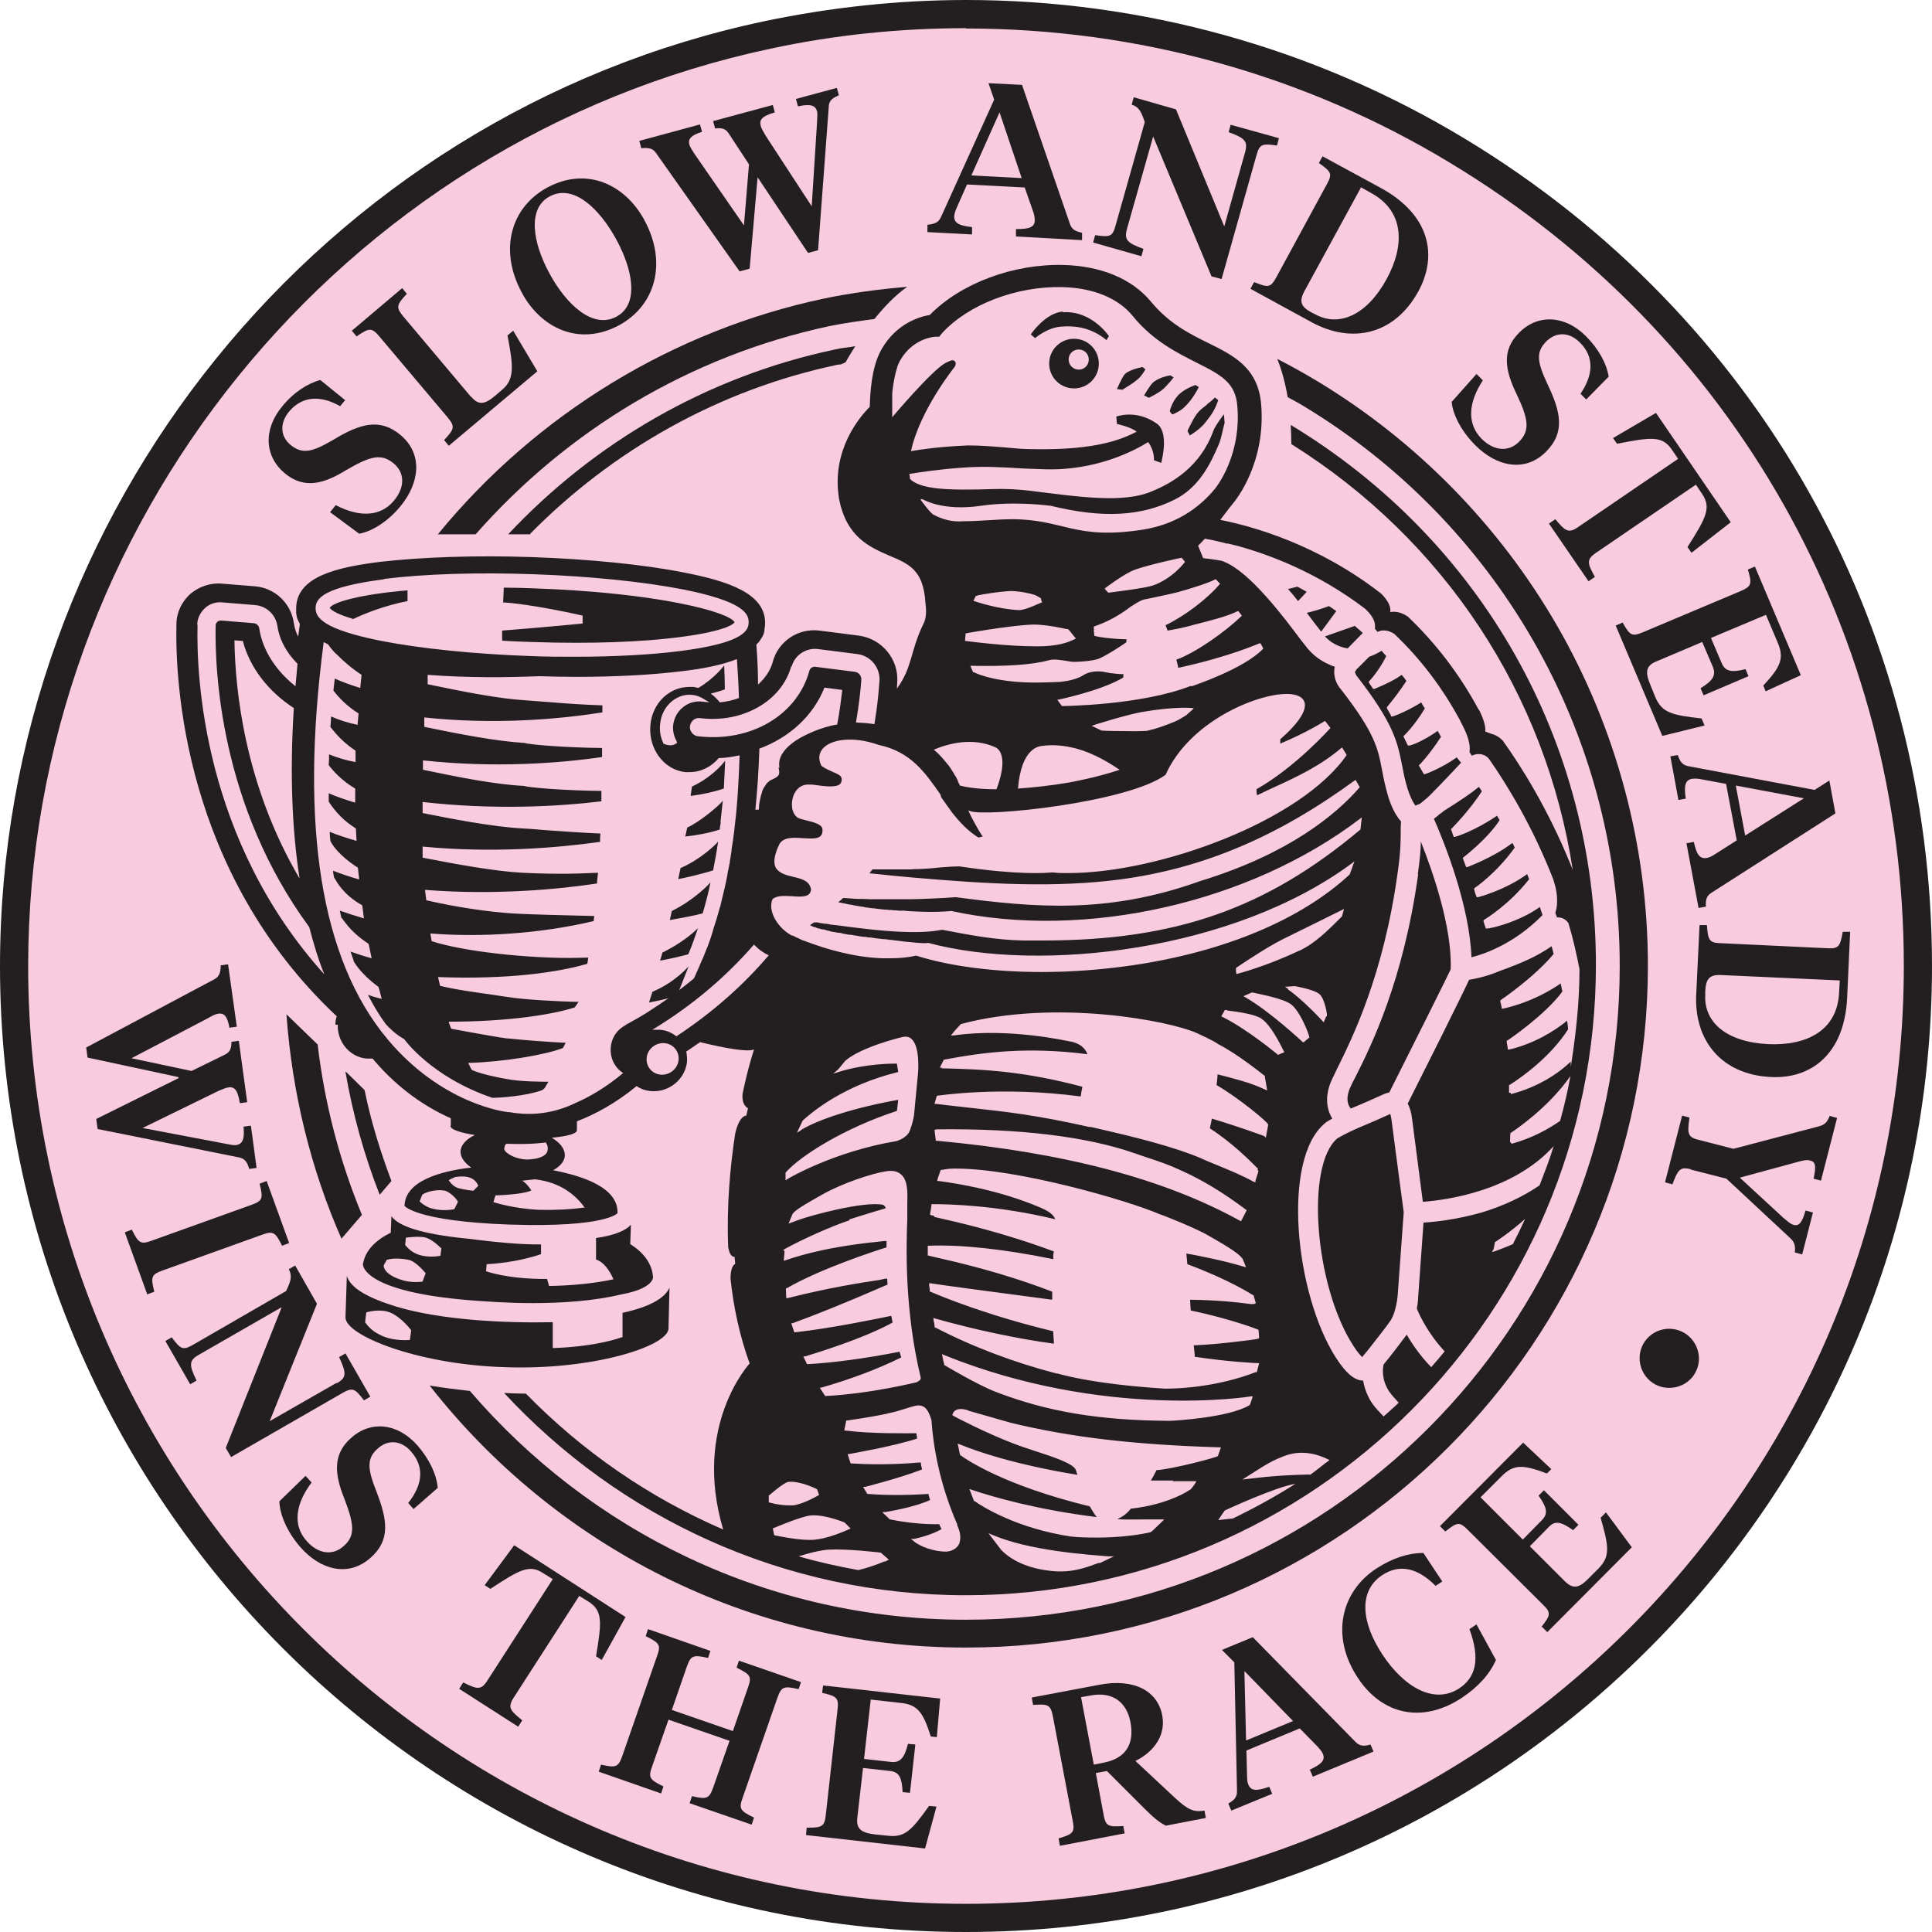
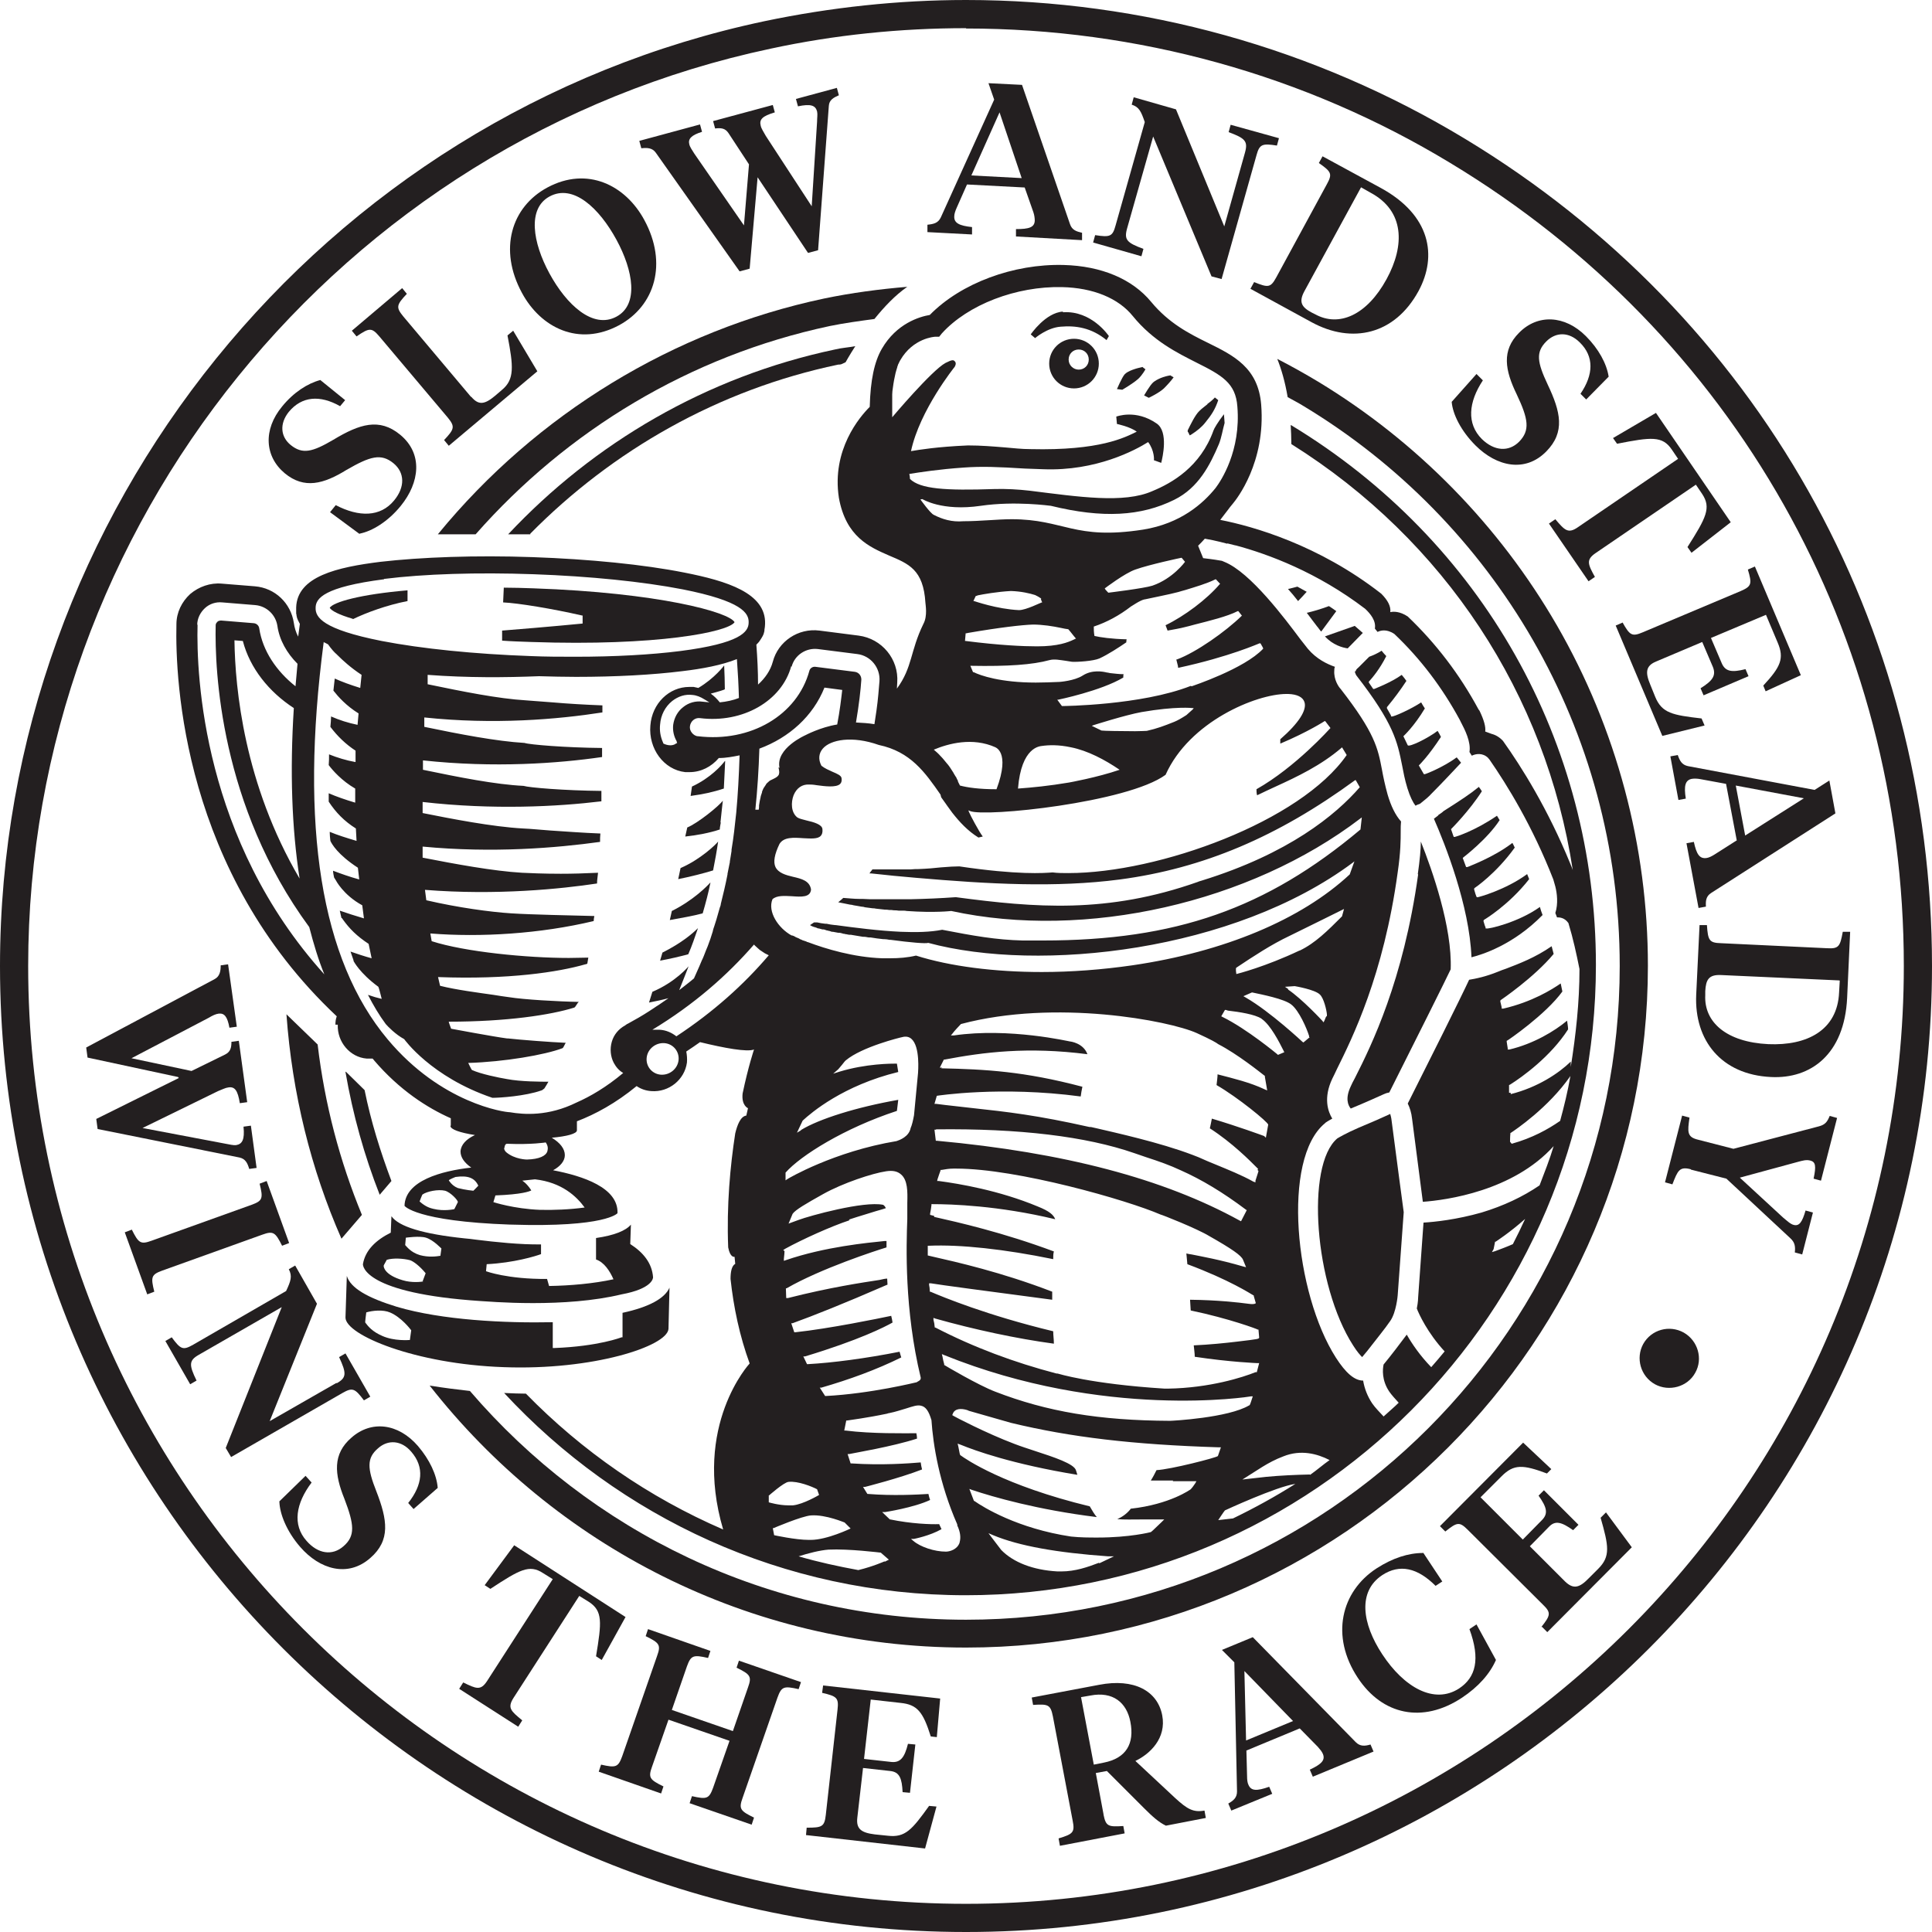
<svg xmlns="http://www.w3.org/2000/svg" id="Layer_1" viewBox="0 0 57.6 57.6">
  <defs>
    <style>.cls-1{fill:#231f20;}.cls-2{fill:#f9cbdf;}</style>
  </defs>
-   <circle class="cls-2" cx="28.71" cy="28.9" r="28.52" />
  <path class="cls-1" d="M40.39,20.02s.03.1.05.12c1.12,1.44,1.22,1.98,1.36,2.67h0c.04.21.08.43.16.69.08.26.17.43.24.52.03-.01.04-.02.04-.02l.1-.04c.15-.12.26-.21.33-.29.34-.34.72-.75.89-.93-.05-.06-.09-.11-.13-.16-.41.3-.93.5-.95.5h-.03s-.15-.26-.15-.26l.02-.02s.26-.25.64-.83c-.03-.06-.06-.12-.1-.18-.29.22-.84.49-.89.43h0s-.13-.27-.13-.27l.02-.02s.31-.29.62-.81h0c-.04-.06-.08-.12-.11-.18-.28.19-.83.44-.88.42h-.02s0-.03,0-.03c-.02-.04-.12-.21-.12-.21v-.02s0-.02,0-.02c0,0,0,0,.01-.01.2-.24.4-.51.57-.77-.04-.06-.09-.12-.14-.18-.32.23-.8.41-.82.42h-.03s-.13-.19-.13-.19v-.03l.02-.02c.09-.1.31-.36.5-.74-.05-.05-.1-.11-.14-.16-.12.08-.26.14-.37.18l-.32.32c-.06.05-.08.08-.08.11Z" />
  <path class="cls-1" d="M38.95,17.64c-.08-.05-.17-.09-.27-.15h0c-.1.03-.2.05-.28.07.1.11.2.23.3.36.09-.09.17-.18.26-.28Z" />
  <path class="cls-1" d="M42.88,24.31s-.08.06-.13.1c.33.75,1.06,2.59,1.12,4.13.28-.07,1.23-.35,2.12-1.26-.03-.08-.06-.16-.08-.24-.64.46-1.55.67-1.6.64h-.02s0-.03,0-.03c-.01-.02-.03-.07-.06-.18v-.03s.02-.02.02-.02c0,0,.73-.43,1.34-1.21-.02-.05-.04-.1-.06-.15-.64.47-1.45.69-1.48.69h-.02s-.02-.01-.08-.23v-.03s.02-.02.02-.02c0,0,.63-.42,1.19-1.2-.02-.05-.05-.1-.07-.14-.57.44-1.33.71-1.34.72h-.04s-.1-.27-.1-.27l.02-.02s.72-.55,1.08-1.11c-.03-.04-.05-.09-.08-.13-.67.46-1.24.63-1.25.63h-.04s-.08-.23-.08-.23l.02-.02s.53-.53.9-1.11c-.03-.05-.06-.09-.09-.13-.27.22-.53.39-1.05.72-.04.04-.1.08-.16.12Z" />
  <path class="cls-1" d="M42.28,26.07c-.44,3.17-1.4,5.11-1.87,6.04l-.02.04c-.05.09-.09.17-.12.24-.17.36-.08.56,0,.66.39-.16.86-.37.99-.43.04-.02.1-.04.16-.05.79-1.57,1.69-3.37,1.83-3.67.05-1.25-.55-2.96-.89-3.81,0,.23-.03.55-.09.97Z" />
  <path class="cls-1" d="M41.45,33.21c-.19.09-.6.27-.94.41-.37.16-.59.29-.64.32-.95.8-.68,4.38.47,6.17.12.19.21.29.27.35l.15-.18c.2-.26.55-.69.69-.9.18-.26.22-.76.22-.76l.18-2.48s-.27-2.01-.36-2.72c-.01-.1-.03-.16-.04-.2Z" />
  <path class="cls-1" d="M10.07,30.55c-.02.52.37.97.86,1.01.06,0,.12,0,.18,0,.01.02.03.03.04.05.76.89,1.59,1.42,2.29,1.73v.22s-.01,0-.01.01c0,.1.28.2.73.27-.26.12-.42.29-.43.49,0,.18.12.34.32.48-.89.1-1.97.39-1.99,1.14,0,0,.32.46,3.15.56h.03c2.83.09,3.17-.34,3.17-.34.03-.76-1.03-1.11-1.92-1.28.22-.12.35-.28.35-.45,0-.19-.14-.37-.39-.52.45-.04.75-.12.75-.22,0,0,0,0,0-.01v-.26c.55-.21,1.16-.54,1.78-1.05.13.09.28.14.44.15.52.04.99-.34,1.06-.85.01-.11,0-.23-.02-.33.14-.09.28-.19.41-.28.74.18,1.4.3,1.61.22,0,0-.17.5-.34,1.31-.04.36.16.44.16.44l-.05.22c-.17.02-.27.28-.33.53-.15.97-.26,2.15-.21,3.4.06.32.19.28.19.28l.02.21c-.11.06-.14.25-.14.45.09.84.27,1.7.57,2.52,0,0-1.71,1.84-.79,4.95-2.22-.96-4.21-2.34-5.88-4.05-.19,0-.41-.01-.65-.02,3.43,3.7,8.32,6.03,13.76,6.03,10.36,0,18.79-8.43,18.79-18.79,0-6.64-3.4-12.65-9.08-16.09,0,0-.01,0-.02-.01.01.18.02.37.02.57,4.58,2.87,7.59,7.47,8.39,12.7-.02-.06-.05-.13-.07-.18-.67-1.64-1.46-2.9-2.01-3.67-.1-.11-.22-.18-.34-.21-.06-.02-.13-.05-.19-.07h0c.02-.14-.04-.35-.17-.62l-.03-.04c-.56-1.04-1.27-1.97-2.11-2.77-.24-.16-.43-.15-.52-.13.02-.17-.07-.35-.27-.55-1.87-1.46-3.83-2.01-4.8-2.2,0,0,0,0,0,0,.08-.1.15-.2.23-.3l.06-.08c.05-.06.08-.1.09-.11.1-.12.98-1.22.84-2.95-.09-1.1-.82-1.46-1.59-1.84-.55-.27-1.16-.58-1.69-1.22-.56-.68-1.48-1.07-2.61-1.1-1.49-.04-3.06.54-3.99,1.49-.3.05-.99.25-1.43,1.01-.22.38-.34.93-.36,1.73-.3.3-1.14,1.28-.92,2.71.21,1.17.92,1.47,1.49,1.72.59.25,1.03.42,1.09,1.41,0,.05.07.39-.06.63-.4.82-.32,1.29-.79,1.93,0-.06.01-.13.01-.18.05-.7-.46-1.31-1.15-1.4l-1.17-.15c-.63-.08-1.23.32-1.39.93-.07.26-.23.49-.44.68,0-.39-.02-.79-.05-1.19.04-.04.08-.08.11-.13,0,0,0,0,0,0,.03-.04.05-.08.08-.13,0,0,0-.01.01-.02.02-.04.03-.09.04-.13,0-.01,0-.02,0-.03.01-.06.02-.12.02-.18.03-.92-1.14-1.28-2.41-1.53-1.21-.24-2.82-.4-4.52-.46-1.7-.06-3.32,0-4.54.14-1.28.16-2.48.43-2.51,1.36,0,.05,0,.1,0,.15,0,.03,0,.05.01.07,0,.02,0,.04.01.06,0,.03.02.06.03.09,0,0,0,.02.01.02.02.04.03.07.05.1,0,0,0,0,0,0-.02.13-.03.25-.05.38-.07-.13-.11-.27-.13-.41-.09-.59-.56-1.04-1.16-1.09l-.99-.08c-.34-.03-.68.09-.94.31-.25.23-.41.55-.41.9-.04,1.69.2,7.39,4.78,11.69-.03.08-.04.16-.04.25ZM13.54,36.05s-.3.07-.62-.01c-.08-.02-.22-.05-.41-.22,0,0,.08-.22.09-.21.13-.09.46-.16.67-.11.17.05.39.29.38.34,0,0-.1.2-.1.2ZM14.11,35.5s-.23-.02-.46-.08c-.18-.07-.27-.23-.27-.23.02-.03.2-.1.2-.1.36-.05.57.02.68.26,0,0-.15.16-.16.16ZM17.43,36c-.43.06-.92.08-1.33.07,0,0,0,0,0,0-.78-.03-1.39-.23-1.39-.23l.06-.2c.79-.03,1.02-.12,1.07-.15-.14-.22-.27-.29-.27-.29l.38-.04c.8.09,1.24.51,1.48.84ZM15.04,34.22c.01-.13.08-.12.08-.12.73.03,1.15-.04,1.15-.04.07.1.07.18.05.26-.04.14-.24.24-.61.25,0,0-.36,0-.62-.22-.04-.04-.06-.08-.06-.12ZM19.7,32.04c-.26-.02-.45-.25-.42-.51.03-.26.27-.45.53-.43s.45.25.42.51c-.03.26-.27.45-.53.43ZM20.17,30.9c-.14-.11-.31-.19-.51-.2-.07,0-.14,0-.21,0,1.24-.75,2.23-1.62,3.03-2.54.02.03.05.05.07.07,0,0,0,0,.01.01.03.03.06.05.09.08.04.03.08.05.12.08,0,0,.02.01.03.02.04.02.08.04.12.06-.74.87-1.65,1.69-2.76,2.42ZM23.21,22.88c.06.24,0,.27-.21.37-.03.01-.06.03-.08.05,0,0,0,0-.01.01-.02.02-.05.04-.07.07,0,0,0,.01-.01.02-.02.03-.04.06-.06.09,0,0,0,0,0,0-.02.03-.03.07-.05.11,0,0,0,.01,0,.02-.01.04-.03.08-.04.12,0,0,0,0,0,.01-.02.09-.04.17-.05.26,0,0,0,0,0,0,0,.04,0,.09-.01.13h0s-.1,0-.1,0c.06-.58.1-1.19.12-1.82.89-.33,1.6-.97,1.94-1.82l.53.07c-.03.26-.07.61-.15,1.03-.5.08-.95.32-.95.32,0,0-.89.39-.77.97ZM22.91,44.6s.46-.41.6-.42c.28-.03.7.14.85.22,0,0,.06.17.06.17,0,0-.47.28-.78.31-.05,0-.09,0-.14,0-.28,0-.58-.09-.58-.09v-.19ZM23.88,33.7l-.12.07.17-.36c.26-.24,1.21-1.05,2.85-1.45l-.04-.25c-.17,0-.92,0-1.71.24l-.19.06.15-.13s.07-.08.11-.13c.05-.06.09-.12.12-.14.48-.4,1.62-.68,1.68-.69.11-.03.2-.01.27.05.27.23.2.99.2,1.02l-.12,1.26c-.03.16-.06.29-.1.38-.05.26-.33.36-.42.39-1.87.31-3.24,1.12-3.25,1.13l-.06.04v-.22s0-.01,0-.01c.45-.51,1.76-1.33,3.32-1.84.01-.1.03-.22.04-.33-1.25.22-2.36.57-2.9.9ZM25.31,36.36c.33-.11.62-.19.8-.25.15-.04.24-.07.3-.09-.02-.05-.05-.08-.08-.1-.58-.12-2.2.33-2.52.45l-.3.11.12-.29c.08-.12.41-.31.91-.59.59-.33,1.47-.62,1.88-.68.2-.03.34,0,.45.1.19.17.19.5.18.84,0,.05,0,.1,0,.15,0,.08,0,.19,0,.33-.03.81-.09,2.7.4,4.73v.03s-.01.03-.01.03c0,0-.03.04-.08.06h0s-.03.02-.03.02c-.01,0-1.36.34-2.71.41h-.02s-.16-.25-.16-.25h.05c.83-.24,1.63-.53,2.38-.9-.02-.05-.03-.11-.05-.17-1.01.2-2,.33-2.73.37h-.03s-.11-.23-.11-.23h.05c1.62-.49,2.38-.88,2.61-1.01-.01-.06-.02-.13-.04-.2-.38.08-1.84.38-2.86.49h-.03s-.09-.27-.09-.27h.04c.61-.22,1.54-.59,2.78-1.13l.05-.02c0-.06-.01-.12-.01-.18-.06,0-.14.02-.23.04-.52.08-1.47.22-2.73.54h-.05s-.01-.29-.01-.29h.02c1.02-.59,2.68-1.13,2.98-1.22h0c0-.07,0-.13,0-.19h-.06c-.49.05-1.78.17-2.94.57l-.06.02v-.06c.01-.09.02-.19.02-.23l-.04-.03.06-.04c.51-.28,1.37-.67,1.92-.85ZM23.06,45.56s.84-.36,1.12-.38c.45-.03,1.01.22,1,.21,0,0,.18.18.18.18,0,0-.7.34-1.19.34-.02,0-.04,0-.06,0-.39,0-1.03-.14-1.03-.14l-.04-.21ZM26.37,46.55s-.33.15-.78.26c-.6-.11-1.2-.24-1.78-.41.28-.09.63-.18.89-.2.6-.03,1.55.09,1.56.09l.24.21-.12.06ZM28.61,45.99c-.07.21-.3.27-.41.27-.34,0-.76-.14-.97-.32l-.07-.06h.09s.47-.09.82-.29c-.02-.05-.05-.1-.07-.15-.25.01-.83-.01-1.46-.14h-.01s-.23-.22-.23-.22h.09s.85-.13,1.34-.36c-.02-.06-.04-.12-.05-.18-.32.02-1.07.06-1.8,0h-.02s-.13-.21-.13-.21h.06s1.03-.26,1.7-.52c-.02-.07-.03-.14-.04-.21-.35.03-1.17.09-2.06.03h-.03s-.09-.28-.09-.28h.05c.13-.03,1.28-.22,2.02-.46,0-.05-.01-.11-.02-.16-.34,0-1.32.02-2.11-.08h-.04s.06-.3.06-.3h.03c.06-.01.6-.08,1.17-.2.02,0,.05-.02.08-.02.2-.04.37-.1.51-.14.19-.06.33-.11.44-.08.14.03.23.16.31.43.05.74.23,1.88.77,3.11v.03c.09.19.11.36.07.5ZM27.85,36.25l-.12-.03v-.04c.02-.09.03-.17.04-.25v-.03s.04,0,.04,0c.53,0,1.95.04,3.65.45-.05-.13-.17-.24-.52-.38-1.15-.48-2.35-.68-2.95-.76h-.05s.01-.05.01-.05c.04-.12.07-.21.09-.26v-.02s.03,0,.03,0c.11-.02.23-.04.35-.04.03,0,.06,0,.09,0,1.82,0,5.1.94,6.09,1.37.03,0,1.09.42,1.45.64.67.38.96.58,1.01.71l.09.22-.08-.02c-.72-.21-1.25-.3-1.54-.36-.07-.01-.13-.02-.16-.03.01.11.02.21.03.32,1.26.47,1.9.89,1.97.93h.01s0,.02,0,.02l.06.21h0s-.02.05-.22.02c-.3-.04-.91-.11-1.74-.12l.02.32c1.15.24,2,.56,2,.57h.02s.02.23.02.23c0,.05,0,.05-.67.13-.33.04-.82.09-1.28.11.01.12.03.23.03.34,1.06.16,1.87.19,1.87.19h.05s-.07.27-.07.27h-.04c-.37.15-1.36.47-2.61.49h-.08s0,0,0,0c0,0-.01,0-.02,0-2.22-.14-3.18-.45-3.19-.45h-.03c-1.26-.33-2.47-.78-3.61-1.37h-.02s-.01-.07-.01-.07c0-.05-.02-.11-.03-.16v-.06s.05.02.05.02c1.17.33,2.43.6,3.54.75,0-.13-.02-.25-.02-.37-1.99-.48-3.31-1.03-3.66-1.18h-.02s0-.03,0-.03c0-.06-.01-.12-.02-.17v-.05s.05,0,.05,0c.3.05,1.65.23,3.62.49,0-.08,0-.16,0-.24-1.5-.58-2.88-.89-3.54-1.04l-.17-.04v-.03c0-.07,0-.15,0-.22v-.04s.04,0,.04,0c.93-.04,2.24.1,3.7.4,0-.08,0-.16.02-.23-1.53-.57-2.86-.87-3.57-1.03ZM28.09,31.83h-.07s.12-.24.12-.24h.02c1.16-.22,2.48-.39,4.26-.16-.12-.33-.5-.38-.52-.38-.02,0-1.81-.42-3.46-.18h-.09s.05-.06.05-.06c.04-.06.22-.25.24-.27h0s.01-.01.01-.01c2.82-.75,6.21-.1,7.03.27.44.2.59.29.64.33.58.3,1.25.84,1.38.94h.01s0,.03,0,.03l.07.41-.07-.03c-.44-.21-.95-.33-1.41-.45,0,.1-.02.21-.03.32.64.37,1.53,1.1,1.54,1.18h0s-.07.39-.07.39l-.05-.05c-.08-.03-.76-.28-1.56-.52-.02.11-.04.2-.06.29.67.43,1.21.98,1.39,1.16.03.03.05.05.05.05l-.02.03h0s.03.03.03.03c0,.02-.05.16-.09.29v.05s-.06-.02-.06-.02c-.36-.2-.74-.35-1.1-.5-.18-.07-.36-.15-.54-.23l-.18-.07c-.97-.37-2.34-.67-2.85-.79-.1-.02-.16-.04-.19-.04h-.03c-1.56-.35-2.43-.45-3.54-.57-.32-.04-.66-.07-1.03-.12h-.05s.07-.24.07-.24h0s1.9-.3,4.29.02c.01-.09.03-.19.05-.29-1.74-.46-2.89-.52-4.21-.55ZM38.41,29.49l-.1-.07.29-.02h0s.6.1.75.25c.12.11.2.47.21.59v.06s-.02,0-.02,0c-.02.04-.05.12-.05.12l-.03.06-.04-.05s-.59-.64-1.02-.93ZM39.05,30.92l-.19.16-.03-.02s-.96-.9-1.69-1.32l-.07-.04.25-.11h.02c.28.06.95.19,1.16.36.23.18.46.71.53.94v.03ZM38.74,28.34c-1.01.48-1.84.69-1.88.7,0,0-.03-.18,0-.19.51-.34,1.04-.69,1.59-.95.35-.17,1.62-.8,1.62-.8l-.06.22c-.43.43-.8.8-1.26,1.02ZM37.62,30.38h0c.26.18.52.69.64.93l.03.06-.19.08-.02-.02s-.9-.75-1.63-1.11l-.04-.02.11-.19h.03s.03.01.06.02c.34.04.8.11,1,.24ZM27.9,33.67c2.49-.03,4.48.21,5.92.71.12.04.23.08.35.12.4.13.71.24,1.03.39.63.28,1.26.66,1.94,1.17l.03.02-.17.33-.04-.02c-2.27-1.25-5.23-2.03-9.03-2.38h-.03s-.04-.33-.04-.33h.05ZM37.35,41.63l-.02.06c-.06.19-.07.21-.09.21-.62.37-2.29.46-2.36.46-2.1-.01-3.66-.27-5.21-.87-.5-.19-1.5-.78-1.51-.79h-.01s0-.03,0-.03c-.03-.1-.03-.12-.05-.22l-.02-.08.07.03c4.78,1.93,9.11,1.24,9.15,1.23h.07ZM32.77,46.59c-.34.13-.71.26-1.13.26-.02,0-.05,0-.07,0h-.04s0,0,0,0c-.73-.04-1.32-.27-1.68-.64h0s-.07-.09-.29-.38l-.09-.12.14.06c.77.32,1.89.52,3.43.63h.17s-.44.21-.44.21ZM34.96,44.16c.1,0,.24,0,.36,0,.12,0,.22,0,.27,0h.08s-.04.07-.04.07c-.06.09-.1.14-.13.17h0s-.61.45-1.79.58l-.02.03c-.11.13-.24.22-.38.28.19.02.47.01.75.01.21,0,.41,0,.55,0h.1s-.07.07-.07.07c-.27.26-.32.31-.34.31h0s-.61.16-1.58.16c-.24,0-.51,0-.79-.03-1.59-.24-2.61-.87-2.88-1.06h-.01s-.01-.02-.01-.02l-.13-.34.08.03c.63.21,1.94.59,3.72.81-.07-.08-.13-.18-.21-.32-2.56-.62-3.7-1.41-3.85-1.52-.02,0-.03-.05-.07-.27l-.02-.08.11.04c.39.16,1.51.57,3.46.89-.02-.06-.03-.11-.04-.13-.05-.2-.67-.4-1.22-.58-.21-.07-.43-.14-.61-.21-.85-.32-1.8-.82-1.81-.83l-.05-.03.02-.05c.02-.05.06-.09.11-.11.14-.06.36.02.36.03l1.26.36c1.78.43,3.64.65,6.2.73h.06s-.09.26-.09.26c-.05.05-1.41.4-1.83.42-.05.1-.1.2-.17.31.2,0,.45,0,.67,0ZM36.76,45.27c-.26.03-.44.05-.44.05,0,0,.17-.26.2-.29,0,0,1.53-.71,2.1-.79-.6.38-1.22.72-1.86,1.03ZM39.05,43.96c-.44.01-.88.03-1.3.07l-.71.08.6-.38c.18-.11.38-.22.62-.31.52-.21,1.01-.08,1.38.11-.2.14-.38.3-.58.44ZM45.11,37.09c-.18.08-.37.15-.53.21l-.1.03.05-.09s.04-.2.04-.2v-.02s.02,0,.02,0c0,0,.42-.27.88-.68-.12.26-.24.51-.37.76ZM46.51,33.42c-.36.25-.83.51-1.44.68l-.05-.06s0-.16.01-.24v-.02s.02-.01.02-.01c.12-.08,1.11-.74,1.77-1.69-.08.46-.19.91-.31,1.35ZM36.59,16.2s.24.06.24.06h.01c.97.26,2.43.8,3.86,1.89.16.15.33.36.29.59l.08.1c.08-.04.26-.1.5.06.78.74,1.43,1.6,1.95,2.56l.03.06s0,.01.01.02h0c.11.21.3.58.25.88l.07.11c.12-.06.32-.09.48.06h0s.05.06.05.06c.52.75,1.28,1.98,1.9,3.57l.06.21c.05.2.09.51,0,.79l.05.13c.07,0,.22,0,.34.17h0c.14.46.24.92.33,1.37,0,1-.11,1.97-.26,2.92,0-.05,0-.1,0-.16-.36.35-.99.77-1.79.97h0s0,0,0,0v-.04h-.01s-.04,0-.04,0c0-.02,0-.21,0-.21v-.02s.02-.01.02-.01c0,0,.01,0,.02-.01.35-.22,1.2-.83,1.72-1.64,0-.09-.02-.17-.03-.26-.37.31-1,.69-1.72.86h-.05s0-.04,0-.04c0-.01-.03-.19-.03-.19v-.03s.02-.01.02-.01c.01,0,1.14-.77,1.64-1.46-.02-.08-.03-.16-.05-.24-.26.18-.85.55-1.71.75h-.05s0-.04,0-.04c0,0-.04-.17-.04-.17v-.03s.02-.02.02-.02c0,0,.99-.67,1.57-1.37-.02-.08-.04-.15-.06-.23-.49.34-.97.52-1.36.67-.09.03-.17.06-.24.09-.37.15-.67.21-.86.24-.24.52-1.24,2.52-1.83,3.69.06.12.11.27.13.46.08.61.28,2.16.32,2.47.7-.05,2.69-.32,3.9-1.66-.12.4-.27.78-.42,1.17-.5.34-1.07.61-1.73.81-.74.21-1.39.28-1.73.3l-.16,2.23s0,.14-.04.33c.06.16.32.73.83,1.28-.13.16-.27.32-.4.47-.33-.34-.57-.69-.73-.97-.17.23-.49.65-.69.89-.03.14-.06.47.17.81.07.1.17.21.28.33-.14.14-.3.27-.45.41-.12-.13-.25-.26-.34-.39-.14-.21-.23-.44-.27-.68-.26,0-.52-.23-.81-.68-1.23-1.92-1.62-5.93-.33-6.99l.02-.02s.07-.05.2-.12c-.13-.21-.27-.62,0-1.19.04-.08.09-.18.14-.29.45-.91,1.39-2.79,1.81-5.86.09-.61.09-.98.09-1.22,0-.11,0-.21.01-.3-.17-.19-.3-.46-.4-.8-.08-.29-.13-.53-.17-.75-.12-.63-.21-1.09-1.23-2.4h0c-.06-.06-.21-.28-.19-.55,0-.04,0-.07.02-.11-.23-.08-.55-.23-.81-.54-.05-.06-.13-.17-.22-.28-.45-.6-1.49-2-2.27-2.31l-.07-.03c-.28-.05-.49-.07-.56-.08,0,0-.08-.2-.15-.37.07-.07.14-.14.2-.21.31.05.67.15.67.15ZM32.84,21.78h0s-.29-.14-.29-.14l.05-.02s.94-.3,1.43-.39c1.04-.18,1.52-.12,1.52-.12h.04s-.03.04-.03.04c-.18.16-.18.16-.19.17h0c-.14.09-.26.16-.36.2-.3.12-.51.2-.82.27-.04,0-.18.01-.35.01-.39,0-.96-.01-1-.02ZM33.38,22.95c-.67.23-1.51.38-1.51.38-.59.1-1.1.15-1.52.18.1-1.25.66-1.26.71-1.27.21-.03.5-.04.87.04.5.1,1.01.37,1.45.67ZM35.5,20.45c-1.48.58-3.81.6-3.83.6h-.01l-.14-.19h.03s1.27-.26,1.94-.66v-.04s0-.04.01-.06c-.14,0-.28-.02-.38-.03-.03,0-.09-.02-.12-.02-.12-.03-.44-.09-.72.09-.25.16-.69.19-.69.19-.24.01-.48.02-.71.02-1.05,0-1.65-.21-1.85-.31h-.02s-.08-.19-.08-.19h.03c1.08.02,1.82-.03,2.33-.17.15-.04.32,0,.48.02.07.01.13.02.19.03.15.01.64-.02.82-.1.26-.12.58-.33.8-.48,0-.03,0-.06.01-.09h0c-.45-.01-.79-.06-.96-.1-.02-.11-.02-.2-.02-.28.39-.13.76-.33,1.11-.6.01,0,.26-.18.4-.21h.01s0,0,0,0c.08-.02.79-.16,1-.22.06-.02.14-.04.21-.06.29-.09.64-.19.9-.32h.01s.13.14.13.14h-.01c-.39.46-1.06.96-1.62,1.23.02.05.04.11.06.16.17-.03.39-.07.5-.1.09-.02.2-.05.31-.08.43-.11.97-.24,1.28-.4h.02s.11.14.11.14h-.01c-.48.47-1.36,1.09-1.93,1.3h-.02c.02.07.03.13.05.2,0,.02,0,.04.01.05,1.53-.33,2.41-.73,2.42-.73h.02s.01,0,.01,0q.09.15.08.16c-.56.6-2.11,1.11-2.13,1.12ZM31.07,17.94v.02s-.01,0-.01,0c-.02,0-.47.23-.68.23-.66-.03-1.33-.27-1.34-.27h-.02s.07-.15.07-.15c.02,0,.04-.01.06-.02.14-.03.59-.11.99-.13.31.01.56.07.72.12.06.03.12.06.16.09l.03.02h-.02s.02.06.03.09ZM30.78,18.62c.31,0,.61.05.85.1.08.02.15.03.22.04.08.09.15.19.23.28h0s0-.02,0-.02h0s0,.02,0,.02c-.02,0-.04.02-.07.03-.17.08-.46.2-1.09.2-.41,0-1.11-.03-2.13-.16h-.02s.02-.23.02-.23h.02s.02,0,.05-.01c.93-.16,1.61-.24,1.95-.25ZM29.65,22.27s.49.11.06,1.26c-.52,0-.86-.05-1.09-.11,0,0,0,0,0,0-.02-.04-.04-.08-.06-.12,0,0,0-.01,0-.02,0,0,0,0,0,0-.02-.03-.03-.06-.05-.1,0-.01-.01-.02-.02-.03,0,0,0,0,0,0-.02-.03-.04-.07-.06-.1,0,0,0,0,0,0,0,0,0-.01-.01-.02-.03-.05-.06-.09-.09-.14,0,0,0,0,0,0h0s-.06-.09-.1-.13c0,0,0,0,0,0,0,0,0,0,0,0-.06-.07-.11-.14-.18-.21,0,0,0,0-.01-.01-.06-.07-.13-.13-.2-.19h0c.43-.18,1.15-.38,1.84-.07ZM32.92,17.54h.02s.59-.45.91-.56c.42-.15,1.36-.35,1.37-.35h.01s.1.12.1.12h0s-.36.5-.97.71c-.24.08-1.31.21-1.31.21-.01,0-.01,0-.1-.1v-.02ZM27.5,14.88s.58.37,1.74.2c1.03-.15,2.07,0,2.09,0,1.55.38,2.69.31,3.68-.18.73-.36,1.07-1.05,1.33-1.66.08-.2.11-.42.17-.63,0-.01-.02-.27-.02-.26-.18.23-.3.44-.31.48-.39,1.09-1.24,1.57-1.82,1.81-.85.38-2.21.17-3.66-.01-.34-.04-.72-.06-1.05-.05-1.47.05-2.21,0-2.52-.3,0-.05-.01-.1-.02-.15.31-.05.89-.14,1.62-.19.54-.04,1.03-.02,1.83.03.18.01.37.01.55.02,1.57.06,2.74-.57,3.12-.81.19.25.18.54.17.54l.22.08c.04-.16.22-.92-.13-1.17-.63-.44-1.2-.21-1.21-.21l.02.22s.39.08.59.23c-.35.17-1.09.57-3.17.52-.26,0-.51-.03-.75-.05-.37-.03-.72-.06-1.11-.06-.93.04-1.46.13-1.7.17.26-1.22,1.3-2.51,1.3-2.51,0,0,.06-.09.02-.15-.05-.07-.09-.07-.29.03-.41.22-1.59,1.62-1.59,1.62v-.14c0-.08,0-.16,0-.24,0-.02,0-.05,0-.07,0-.05,0-.11,0-.16,0-.02,0-.05,0-.07,0-.07.01-.13.02-.2.02-.16.05-.31.08-.44.02-.06.03-.12.05-.17,0-.02.01-.04.02-.06,0-.02.01-.03.02-.05.02-.04.03-.07.05-.1.38-.66,1.02-.7,1.04-.7h.12s.08-.1.08-.1c.78-.86,2.22-1.41,3.58-1.38.93.02,1.68.33,2.11.86.61.75,1.33,1.1,1.9,1.39.76.38,1.17.61,1.22,1.31.11,1.32-.49,2.22-.65,2.43-.37.46-1.04,1.06-2.16,1.24-2.06.32-2.35-.31-3.92-.31-.41,0-.94.06-1.44.06-.34.03-.63-.06-.88-.19-.1-.04-.4-.46-.4-.46ZM28.06,23.77c.05.07.1.14.15.21,0,.01.02.02.02.03.05.07.11.15.16.22,0,0,0,0,0,0,.22.28.46.54.78.74l.13-.03c-.11-.14-.38-.65-.41-.73l-.02-.05.05.02c.43.19,4.7-.25,5.83-1.08.71-1.59,2.71-2.41,3.6-2.41.02,0,.04,0,.06,0,.26.01.43.09.48.24.08.24-.17.63-.72,1.11,0,.01,0,.03,0,.08v.05c.83-.35,1.32-.67,1.32-.67h.02s.16.21.16.21h-.01s-1.03,1.16-2.2,1.82c0,.03,0,.14.02.18.18-.09.36-.17.53-.25.68-.31,1.37-.64,1.98-1.16l.02-.02.14.23h0c-1.37,1.98-5.6,3.52-8.3,3.52-.16,0-.32,0-.47-.02-.25.02-1.03.08-2.78-.18-.13,0-.31.01-.55.03-.18.02-.4.04-.66.05-.07,0-.15,0-.24.01-.03,0-.07,0-.1,0-.03,0-.07,0-.11,0-.07,0-.14,0-.22,0-.03,0-.05,0-.08,0-.09,0-.17,0-.26,0-.02,0-.04,0-.05,0-.1,0-.21,0-.32,0-.01.02-.05.06-.07.09,0,.01-.01.02-.02.03h.05c.23.02.45.05.67.07,0,0,0,0,0,0,.22.02.44.04.66.06,0,0,0,0,0,0,2.2.19,4.18.3,6.09.05,2.48-.33,4.7-1.27,7.01-2.96h.02s.12.21.12.21h0c-.72.83-2.12,1.98-4.7,2.78-.06.02-.11.03-.12.04-2.71.96-4.87.77-7.21.46,0,0-.02,0-.04,0-.42.03-.87.05-1.34.06-.15,0-.31,0-.47,0-.01,0-.02,0-.03,0-.14,0-.29,0-.43,0-.03,0-.05,0-.08,0-.13,0-.27,0-.4-.01-.03,0-.07,0-.1,0-.16,0-.32-.02-.48-.03-.01.01-.05.05-.15.13.12.02.24.05.35.07.04,0,.07.01.11.02.08.01.16.03.23.04.04,0,.08.01.11.02.08.01.15.02.23.03.03,0,.06,0,.09.01.09.01.18.02.27.03.04,0,.08,0,.13.01.05,0,.09,0,.14.01.05,0,.09,0,.14.01.03,0,.07,0,.1,0,.05,0,.1,0,.14.01h0c.85.06,1.32,0,1.33,0h0s0,0,0,0c4,.87,8.9-.24,12.2-2.76l.04-.03-.04.36h0c-2.81,2.36-5.51,3.31-9.47,3.31-.2,0-.4,0-.6,0-.8-.02-1.47-.14-2.4-.32-.35.07-.78.08-1.24.06-.65-.03-1.35-.12-1.94-.2,0,0-.02,0-.02,0-.09-.01-.17-.02-.25-.04-.01,0-.03,0-.04,0-.08-.01-.16-.02-.24-.04h-.09s-.12.08-.12.08c.01.01.03.02.05.03,0,0,.01,0,.02.01.02,0,.04.02.06.02,0,0,.02,0,.03.01.02,0,.05.02.08.03,0,0,.01,0,.02,0,.04.01.07.02.11.03.01,0,.02,0,.03,0,.03,0,.06.02.1.03.01,0,.03,0,.04.01.04,0,.07.02.11.03.01,0,.02,0,.03,0,.05.01.1.02.16.03.01,0,.02,0,.03,0,.04,0,.09.02.13.03.02,0,.03,0,.05.01.04,0,.09.02.13.02.01,0,.03,0,.04,0,.06.01.12.02.18.03,0,0,0,0,0,0,.06.01.12.02.18.03.01,0,.03,0,.04,0,.05,0,.1.02.15.02.01,0,.03,0,.04,0,.13.02.25.04.37.05,0,0,.02,0,.03,0,.05,0,.11.01.16.02.01,0,.02,0,.03,0,.59.08,1.07.12,1.12.09h0s0,0,0,0c3.33.9,9.12.25,12.66-2.39l.05-.04-.14.39c-1.45,1.35-3.75,2.31-6.48,2.71-.9.13-1.82.2-2.7.2-1.41,0-2.74-.17-3.75-.49-.25.06-.51.08-.77.08-.08,0-.15,0-.23,0,0,0,0,0-.01,0-.85-.03-1.68-.28-2.21-.48-.02,0-.04-.01-.05-.02-.03-.01-.06-.02-.09-.03-.02,0-.04-.02-.07-.03-.02,0-.04-.02-.06-.03-.02-.01-.05-.02-.07-.03-.01,0-.03-.01-.04-.02-.03-.02-.06-.03-.09-.04h0s-.02,0-.02,0c-.4-.22-.72-.71-.57-1.08h0c.13-.12.36-.1.58-.09.28.02.55.04.57-.2h0c-.04-.26-.28-.32-.54-.38-.21-.05-.43-.11-.52-.29-.07-.15-.03-.38.12-.69.13-.21.42-.19.71-.17.22.01.43.03.52-.07.04-.04.06-.11.05-.2-.01-.14-.26-.21-.48-.26-.11-.03-.21-.05-.27-.09-.19-.15-.19-.45-.11-.66.09-.22.26-.33.46-.32.04,0,.12,0,.23.02.23.03.58.08.7-.04.04-.04.05-.1.04-.17-.01-.08-.13-.13-.27-.19-.11-.05-.23-.1-.33-.18h0c-.1-.19-.08-.37.04-.51.23-.27.88-.39,1.67-.11.95.2,1.38.82,1.84,1.48ZM23.6,19.88c.09-.35.43-.57.78-.53l1.18.15c.4.05.69.41.66.81-.02.23-.04.53-.09.88,0,0,0,0,0,0-.02.13-.04.26-.06.4-.18-.03-.36-.04-.55-.05.09-.53.14-.97.16-1.28,0-.11-.07-.21-.19-.23l-1.18-.15c-.08-.01-.16.04-.18.12-.36,1.32-1.75,2.14-3.32,1.95-.07,0-.14-.05-.18-.1-.05-.06-.07-.13-.06-.2.02-.15.15-.26.3-.24,1.27.16,2.44-.51,2.72-1.55ZM20.17,22.11l.02.04-.04.02s-.02.01-.03.02c-.04.02-.09.03-.13.03-.05,0-.11-.01-.16-.03l-.05-.02-.02-.05c-.07-.16-.1-.34-.08-.52.02-.28.15-.53.36-.7.18-.14.39-.21.61-.18.12.01.24.06.35.13l.15.09-.2-.02c-.21-.03-.42.03-.58.16-.17.13-.27.32-.3.53-.02.17.02.35.11.5ZM11.45,17.26c1.2-.15,2.78-.2,4.46-.14,1.68.06,3.25.22,4.44.45,1.77.35,1.98.71,1.97.99,0,.28-.25.62-2.04.85-.87.11-1.95.17-3.12.17-.44,0-.88,0-1.34-.02-1.68-.06-3.25-.22-4.44-.45-1.77-.35-1.98-.71-1.97-.99,0-.28.25-.62,2.04-.85ZM8.93,26.19c-1.65-2.81-1.92-5.66-1.94-7.1l.25.02c.21.81.78,1.52,1.52,2-.12,1.89-.06,3.58.17,5.07ZM5.88,18.63c0-.19.09-.37.23-.5.14-.13.33-.19.52-.17l.98.08c.34.03.61.29.66.62.06.42.28.81.6,1.13-.02.23-.04.45-.06.67-.57-.45-.98-1.06-1.08-1.72-.01-.09-.08-.15-.16-.16l-.98-.08s-.08,0-.11.04c-.03.03-.05.06-.05.1-.03,1.34.13,5.38,2.79,9,.13.5.27.97.45,1.41-3.62-4.01-3.82-8.9-3.78-10.43ZM9.64,19.14s.09.04.14.07c.04.06.09.12.14.18.03.03.06.07.11.11.01.01.02.02.03.03,0,0,0,0,0,0,.16.16.4.38.72.59l-.04.39c-.29-.09-.54-.18-.76-.28-.01.12-.03.24-.04.36.14.18.38.45.75.68l-.03.34c-.29-.06-.54-.14-.79-.25,0,.1-.01.2-.02.31.21.28.46.52.75.71v.34c-.28-.05-.54-.13-.79-.23,0,.11,0,.22-.01.32.11.15.39.47.79.7v.42c-.3-.09-.56-.18-.79-.28,0,.08,0,.16,0,.25.21.32.46.58.81.8l.02.37c-.3-.09-.56-.17-.8-.27,0,.09.01.18.02.27.04.09.22.41.82.8l.04.35c-.29-.08-.54-.17-.78-.26,0,.07.02.14.03.2l.05.08s.22.44.79.75l.05.39c-.27-.08-.49-.15-.72-.23.02.07.03.15.05.22.02,0,.03.02.04.04.2.28.42.5.77.73l.09.43c-.22-.06-.43-.13-.63-.2.03.09.06.17.09.26h0s0,.01,0,.02h0s.18.36.74.77c.01,0,.1.36.1.36-.13-.03-.27-.07-.41-.12.16.31.33.6.53.87.06.07.29.31.55.45,0,0,.8,1.13,2.63,1.75.22,0,.98-.05,1.46-.22.02,0,.05-.03.09-.06.04-.06.08-.13.12-.2-.2,0-.83,0-1.24-.08-.24-.04-.78-.15-1.04-.27-.01,0-.11-.21-.11-.21,1.06-.03,2.29-.24,2.81-.44.03-.01.08-.15.1-.16-.46-.02-1.37-.09-1.72-.13h-.03c-.39-.05-1.67-.29-1.67-.29,0,0-.08-.21-.07-.21,1.72,0,3.04-.2,3.74-.42.04-.01.1-.16.14-.17-.62-.01-1.65-.07-2.08-.14-.14-.02-.3-.04-.47-.07-.42-.06-1.12-.15-1.59-.27l-.06-.26c2.11.08,3.59-.15,4.39-.38.02,0,.04-.01.06-.02.01-.06.02-.12.03-.18-.18,0-.37.01-.58.01-1.24,0-3.1-.18-4.09-.5l-.04-.23c1.5.12,3.28.01,4.87-.37,0,0,0,0,0,0,0-.05.01-.1.02-.15-.72-.02-1.86-.04-2.48-.08-.62-.04-1.58-.17-2.53-.39l-.04-.31c2.14.17,4.07-.03,5.13-.19,0-.11.02-.21.03-.32-.4.02-.78.03-1.11.03-.53,0-.95-.02-1.16-.03-.85-.05-1.99-.26-2.96-.45v-.33c2.1.2,3.99.04,5.29-.14,0-.08,0-.17.01-.25-.52-.02-1.04-.06-1.5-.09-.29-.02-.56-.05-.81-.06-.91-.05-2.14-.29-2.99-.46v-.33c2.1.24,4.01.14,5.33-.02,0-.1,0-.21,0-.31-1.1-.01-2.17-.1-2.32-.15h0c-.84-.04-1.94-.26-3-.48v-.28c2.13.23,4.03.09,5.34-.1,0-.09,0-.18,0-.27-1.1-.01-2.17-.1-2.31-.15h0c-.84-.05-1.93-.26-2.99-.48v-.28c2.08.22,3.96.06,5.31-.15,0-.07,0-.14,0-.21-.52-.02-1.03-.05-1.49-.09-.28-.02-.55-.04-.79-.06-.83-.05-1.87-.26-2.93-.48v-.28c1.2.09,2.32.08,3.32.04.37.01.74.02,1.1.02,1.19,0,2.29-.06,3.17-.17.6-.07,1.18-.18,1.63-.36.03.4.05.79.06,1.16-.18.07-.37.11-.57.13-.08-.1-.17-.19-.27-.26.23-.06.42-.12.42-.13,0-.16-.01-.55-.02-.71,0,0-.28.38-.77.67-.05-.01-.09-.02-.14-.03-.04,0-.08,0-.13,0-.6,0-1.11.49-1.16,1.15-.06.69.4,1.32,1.04,1.39.04,0,.08,0,.13,0,.34,0,.65-.16.87-.42.21,0,.42-.04.62-.08-.02.6-.05,1.17-.1,1.71-.04.38-.08.75-.14,1.1,0,.01,0,.03,0,.04-.02.11-.03.21-.05.31,0,.02,0,.04-.01.07-.02.1-.04.2-.06.3,0,0,0,.01,0,.02-.06.31-.13.6-.2.88,0,.04-.02.08-.03.11-.02.07-.04.14-.06.21-.01.05-.03.09-.04.14-.02.06-.04.13-.06.19-.02.06-.04.11-.05.17-.02.07-.05.15-.07.22-.03.07-.05.15-.08.22-.02.04-.03.08-.05.12-.02.06-.05.12-.07.18-.02.04-.03.08-.05.11-.03.06-.05.13-.08.19-.01.03-.03.06-.04.09-.04.09-.08.18-.12.27-.14.12-.29.23-.44.35.09-.23.22-.55.28-.71,0,0-.39.47-1.08.76,0,0-.1.32-.1.32.2-.04.4-.08.58-.13-.1.07-.19.13-.29.2-.1.06-.19.13-.29.19,0,0,0,0,0,0-.2.13-.41.25-.63.37-.03.01-.05.03-.08.05-.2.11-.34.28-.4.49-.06.21-.04.44.06.63.07.13.16.23.28.3-.5.42-.98.7-1.39.88h0c-.85.42-1.58.36-1.99.29,0,0,0,0,0,0-.16,0-2.04-.26-3.64-2.17-1.99-2.37-2.63-6.35-1.91-11.84Z" />
  <path class="cls-1" d="M21.9,18.55c-.16-.3-2.26-.88-6-1.01-.3-.01-.6-.02-.88-.02l-.02.44c.45.02,1.48.19,2.35.39h.02s0,.24,0,.24c0,0-1.01.1-2.4.21v.3c.27.02.57.03.87.04,3.75.13,5.88-.3,6.06-.59Z" />
  <path class="cls-1" d="M10.52,18.46c.39-.19,1.01-.42,1.63-.54v-.32c-1.41.12-2.21.35-2.32.52.05.09.28.21.69.33Z" />
  <path class="cls-1" d="M15.02,40.76c2.65.1,4.87-.62,4.91-1.14h0s.03-1.23.03-1.23c-.14.32-.61.58-1.4.75v.73h-.03s-.68.27-2.01.32h-.04s0-.77,0-.77c-1.42.03-3.3-.06-4.65-.46-.88-.27-1.38-.56-1.49-.92l-.04,1.24h0c0,.52,2.08,1.39,4.72,1.48ZM10.91,39.13c.2-.06.51-.09.72,0,.33.14.6.49.63.53,0,0-.04.28-.04.29-.03,0-.46.04-.82-.12-.3-.13-.42-.28-.51-.4-.01-.01.03-.3.03-.3Z" />
  <path class="cls-1" d="M16.13,37.4v-.3c-.61.01-1.37-.07-1.93-.14-.13-.02-.25-.03-.35-.04-1.24-.13-1.96-.35-2.18-.66l-.02.49c-.44.22-.76.52-.83.94,0,.05.03.87,3.52,1.1h0c.06,0,.7.06,1.55.06s1.81-.06,2.64-.26c.92-.17.94-.48.94-.51-.03-.42-.29-.74-.68-.99l.02-.58c-.15.18-.49.32-1.04.4v.64c.24.08.41.34.52.59-.6.13-1.29.19-1.92.2-.02-.07-.04-.14-.06-.21-1.18.01-1.82-.23-1.82-.23l.02-.21c.81-.04,1.46-.24,1.62-.3ZM12.63,38.2c-.06.02-.36.05-.62-.03-.55-.16-.57-.4-.57-.42h0s0,0,0,0v-.02s0,0,0,0c.01-.03.04-.07.08-.15h0s.01-.02.01-.02c.19-.06.5-.04.69.01.1.03.29.17.47.39l-.09.24ZM13.13,37.44c-.12.02-.35.05-.61-.02-.27-.08-.39-.25-.44-.3,0,0,.02-.21.02-.22,0,0,.41-.06.6,0,.23.07.46.33.46.32l-.03.22Z" />
  <path class="cls-1" d="M32.02,10.1c-.41,0-.74.33-.74.74s.33.74.74.74.74-.33.74-.74-.33-.74-.74-.74ZM32.16,11.02c-.16,0-.3-.13-.3-.3s.13-.3.3-.3.3.13.3.3-.13.3-.3.3Z" />
  <path class="cls-1" d="M31.69,9.29c-.52.03-.96.68-.96.68l.13.11s.36-.31.76-.34c.45-.04.92.03,1.37.4l.07-.12s-.51-.77-1.37-.71Z" />
  <path class="cls-1" d="M34.9,11.19c-.2.03-.4.11-.52.21-.1.09-.27.39-.27.39l.14.07s.3-.14.45-.28c.1-.1.21-.22.29-.33,0,0-.1-.06-.1-.06Z" />
  <path class="cls-1" d="M34.07,10.94c-.2.04-.45.12-.54.22-.08.09-.23.44-.23.44l.16.02s.31-.18.47-.32c.13-.12.22-.29.22-.29,0,0-.08-.06-.08-.06Z" />
-   <path class="cls-1" d="M35.64,11.48c-.18.06-.44.19-.57.37-.12.16-.15.27-.19.38v.02s0,.02,0,.02c.01.02.03.03.04.05l.02.03h.03c.14-.06.26-.13.34-.21.26-.24.43-.6.43-.6l-.11-.07Z" />
  <path class="cls-1" d="M36,12.05c-.07.06-.16.12-.24.2-.13.12-.27.42-.35.58v.02s0,.02,0,.02c.02.02.03.04.04.07l.02.04.04-.02c.19-.12.33-.24.43-.37.18-.22.29-.39.38-.66,0,0-.1-.08-.1-.08-.06.07-.14.13-.23.2Z" />
  <path class="cls-1" d="M21.18,26.31c-.11.12-.51.53-1.15.85,0,0-.06.27-.06.27.32-.06.69-.12.98-.2.09-.31.17-.61.23-.91Z" />
  <path class="cls-1" d="M20.81,27.67c-.15.15-.48.44-1.06.73,0,0-.07.24-.07.24.28-.05.58-.12.84-.19.11-.25.2-.52.29-.78Z" />
  <path class="cls-1" d="M21.61,22.69c-.09.12-.42.5-.98.76,0,0-.04.28-.04.28.37-.05.69-.12.99-.22.02-.36.03-.65.04-.82Z" />
  <path class="cls-1" d="M21.41,25.09c-.06.08-.52.53-1.12.79,0,0-.07.32-.07.33.35-.07.75-.17,1.04-.26.06-.3.11-.58.15-.86Z" />
  <path class="cls-1" d="M21.48,24.52c.02-.21.05-.46.07-.65-.11.16-.76.68-1.06.8,0,0-.06.27-.06.27.37-.04.73-.11,1.03-.21,0-.07.02-.14.03-.21Z" />
  <path class="cls-1" d="M39.28,18.69c.05.06.07.1.11.14h0s.45-.61.45-.61c-.07-.05-.14-.1-.22-.15-.24.09-.48.16-.66.2.11.15.22.29.31.41h0Z" />
  <path class="cls-1" d="M39.5,18.97c.23.26.53.34.68.36l.45-.46c-.08-.07-.16-.14-.24-.21l-.88.31h-.01Z" />
  <path class="cls-1" d="M10.3,31.96c.22,1.27.56,2.49,1.02,3.66l.35-.41c-.33-.88-.61-1.77-.8-2.71l-.56-.55Z" />
  <path class="cls-1" d="M8.54,30.24c.17,2.36.73,4.62,1.64,6.69l.61-.71c-.66-1.6-1.11-3.3-1.32-5.08l-.93-.9Z" />
  <path class="cls-1" d="M15.81,15.91c2.45-2.48,5.6-4.29,9.18-5.04.03,0,.06,0,.09-.01l.13-.06s.11-.2.29-.48c-.2.04-.41.05-.61.1-3.83.81-7.19,2.79-9.74,5.51h.66Z" />
  <path class="cls-1" d="M27.06,8.55c-.84.07-1.67.18-2.49.35-4.49.95-8.57,3.44-11.5,7.01,0,0-.01.02-.02.02h1.13c2.72-3.09,6.38-5.32,10.56-6.21.44-.09.89-.15,1.33-.21.29-.36.62-.71.98-.96Z" />
  <path class="cls-1" d="M46.42,18.65c-1.72-2.98-4.18-5.49-7.12-7.27-.4-.24-.81-.47-1.22-.68.12.3.23.67.31,1.14.16.09.32.17.48.27,5.65,3.41,9.42,9.61,9.42,16.69,0,10.76-8.72,19.49-19.49,19.49-5.92,0-11.21-2.65-14.79-6.82-.36-.04-.76-.09-1.2-.16,3.72,4.75,9.5,7.81,15.99,7.81,11.21,0,20.33-9.12,20.33-20.33,0-3.56-.94-7.07-2.71-10.14Z" />
  <path class="cls-1" d="M28.8,57.6C12.92,57.6,0,44.68,0,28.8,0,15.27,9.59,3.42,22.8.63c1.96-.41,3.98-.63,6-.63,5.26,0,10.4,1.43,14.88,4.14,8.72,5.27,13.92,14.49,13.92,24.66,0,15.88-12.92,28.8-28.8,28.8ZM28.8.84c-1.96,0-3.92.2-5.82.61C10.15,4.17.84,15.67.84,28.8c0,15.42,12.54,27.96,27.96,27.96s27.96-12.54,27.96-27.96c0-9.88-5.05-18.83-13.52-23.94-4.34-2.63-9.34-4.01-14.44-4.01Z" />
  <path class="cls-1" d="M10.72,15.92l-.88-.65.17-.21c.69.36,1.33.36,1.74-.14.33-.4.32-.83-.02-1.11-.37-.3-.69-.21-1.4.2-.68.42-1.26.58-1.84.1-.6-.5-.65-1.3-.08-1.99.34-.42.76-.69,1.14-.79l.74.6-.15.18c-.6-.34-1.14-.3-1.53.17-.28.35-.25.74.06.99.35.28.64.21,1.27-.16.78-.47,1.37-.66,1.99-.15.69.57.58,1.43.02,2.12-.38.47-.86.76-1.23.83Z" />
  <path class="cls-1" d="M14.05,11.83c.22.26.4.23.71-.03l.21-.18c.37-.31.34-.69.16-1.62l.17-.14.72,1.21-2.64,2.22-.14-.17c.31-.33.33-.4.11-.67l-2.04-2.42c-.23-.27-.3-.26-.68,0l-.14-.17,1.5-1.27.14.17c-.31.33-.33.4-.11.67l2.02,2.4Z" />
  <path class="cls-1" d="M15.56,8.73c-.7-1.29-.32-2.56.76-3.14,1.19-.64,2.33-.07,2.89.97.7,1.29.32,2.56-.76,3.14-1.2.64-2.33.07-2.89-.97ZM18.38,7.15c-.51-.94-1.29-1.68-2-1.29-.66.36-.5,1.37,0,2.29.51.94,1.3,1.67,2,1.29.67-.36.5-1.37,0-2.29Z" />
  <path class="cls-1" d="M22.59,5.25l-.24,2.76-.3.08-2.5-3.54c-.1-.14-.25-.15-.43-.13l-.06-.22,1.81-.49.06.22c-.32.1-.42.21-.38.37.02.09.09.18.15.28l1.48,2.14.15-1.82-.61-.93c-.1-.15-.22-.16-.4-.14l-.06-.22,1.78-.48.06.22c-.37.11-.47.21-.42.4.02.09.08.17.15.3l1.37,2.1.16-2.52c0-.12.02-.22,0-.31-.05-.18-.19-.23-.57-.15l-.06-.22,1.22-.33.06.22c-.16.07-.29.14-.3.32l-.32,4.3-.3.08-1.52-2.28Z" />
  <path class="cls-1" d="M30.55,5.59l-1.72-.09-.31.7c-.04.09-.07.18-.07.25-.01.2.15.28.53.32v.22s-1.33-.07-1.33-.07v-.22c.19-.02.32-.05.4-.22l1.59-3.51-.17-.49,1,.05,1.43,4.15c.06.18.19.22.36.26v.22s-1.97-.11-1.97-.11v-.22c.39,0,.55-.05.56-.25,0-.07-.01-.16-.04-.25l-.26-.74ZM28.95,5.23l1.51.08-.66-1.96-.84,1.88Z" />
  <path class="cls-1" d="M37.12,4.54c.09-.33,0-.42-.49-.6l.06-.22,1.44.4-.06.22c-.44-.07-.52-.04-.61.29l-1.04,3.69-.3-.08-1.74-4.17-.78,2.75c-.09.33,0,.42.49.6l-.06.22-1.44-.41.06-.22c.45.07.52.04.61-.29l.87-3.08c-.11-.32-.17-.45-.39-.52l.06-.22,1.26.36,1.44,3.49.62-2.21Z" />
  <path class="cls-1" d="M37.28,8.61l.11-.2c.42.17.49.17.66-.14l1.51-2.78c.17-.31.13-.37-.24-.63l.11-.2,1.73.94c1.49.81,1.7,2.03,1.13,3.08-.71,1.3-1.98,1.58-3.18.93l-1.83-1ZM40.58,5.58l-1.69,3.1c-.18.33-.08.48.22.64l.1.05c.71.39,1.54.03,2.13-1.05.55-1.01.53-2.03-.47-2.57l-.3-.17Z" />
  <path class="cls-1" d="M43.29,11.97l.73-.82.19.19c-.43.65-.49,1.29-.03,1.75.37.36.8.39,1.11.08.33-.34.28-.67-.07-1.41-.35-.72-.46-1.31.07-1.84.55-.56,1.36-.53,1.99.1.38.38.62.82.68,1.21l-.67.68-.17-.17c.39-.57.41-1.11-.02-1.53-.32-.32-.71-.32-1-.03-.32.32-.27.62.04,1.28.39.82.53,1.42-.04,2-.63.64-1.48.45-2.11-.18-.43-.43-.68-.93-.71-1.3Z" />
  <path class="cls-1" d="M51.6,15.57l-1.17.91-.12-.17c.56-.88.71-1.17.44-1.58l-.19-.28-2.99,2.04c-.29.2-.23.33-.02.71l-.19.13-1.18-1.72.19-.13c.28.33.38.44.67.24l2.99-2.04-.19-.28c-.28-.41-.61-.37-1.63-.17l-.12-.17,1.28-.75,2.23,3.26Z" />
  <path class="cls-1" d="M48.37,18.55c.22.39.28.44.61.3l2.92-1.23c.32-.14.34-.21.21-.64l.21-.09,1.37,3.24-1.05.48-.07-.17c.52-.56.63-.81.43-1.28l-.35-.83-1.64.69.32.75c.11.26.31.28.71.18l.09.21-1.34.57-.09-.21c.35-.22.47-.37.37-.63l-.32-.75-1.37.58c-.32.13-.33.33-.18.69l.15.37c.2.48.51.54,1.38.64l.09.21-1.26.31-1.39-3.29.21-.09Z" />
  <path class="cls-1" d="M51.78,25.06l-.32-1.69-.76-.14c-.1-.02-.19-.02-.26-.01-.2.04-.24.21-.18.59l-.22.04-.24-1.3.22-.04c.06.17.12.29.3.33l3.78.71.44-.28.18.98-3.7,2.37c-.16.1-.17.24-.16.41l-.22.04-.36-1.93.22-.04c.08.37.17.51.38.48.07-.01.15-.05.23-.1l.66-.42ZM51.75,23.42l.28,1.49,1.75-1.11-2.03-.38Z" />
  <path class="cls-1" d="M50.67,27.58h.22c.03.46.07.53.42.54l3.16.15c.35.02.39-.05.47-.49h.22s-.09,1.97-.09,1.97c-.08,1.69-1.09,2.42-2.27,2.36-1.48-.07-2.29-1.09-2.23-2.45l.1-2.08ZM54.84,29.23l-3.52-.16c-.38-.02-.46.14-.48.48v.12c-.04.81.64,1.4,1.88,1.46,1.15.05,2.06-.41,2.11-1.54l.02-.35Z" />
  <path class="cls-1" d="M50.41,34.86c-.34-.09-.39.04-.55.45l-.22-.06.51-1.99.22.06c-.06.43-.08.58.26.66l1.05.27,2.55-.67c.19-.05.25-.14.32-.31l.22.06-.48,1.87-.22-.06c.08-.38.06-.5-.1-.54-.12-.03-.22,0-.37.04l-1.73.47,1.29,1.19c.1.08.22.2.32.22.16.04.25-.08.35-.43l.22.06-.32,1.25-.22-.06c.02-.18,0-.3-.13-.42l-1.91-1.78-1.06-.27Z" />
  <path class="cls-1" d="M5.31,32.11l-2.7-.58-.04-.3,3.83-2.04c.15-.08.18-.23.18-.41l.22-.03.26,1.86-.22.03c-.06-.33-.15-.44-.32-.42-.09.01-.19.06-.29.12l-2.31,1.21,1.79.38,1-.49c.16-.08.19-.2.19-.38l.22-.03.25,1.83-.22.03c-.06-.38-.15-.5-.34-.47-.09.01-.18.06-.31.11l-2.25,1.1,2.48.47c.12.02.22.05.31.04.18-.03.26-.16.22-.55l.22-.03.17,1.26-.22.03c-.05-.17-.11-.3-.29-.34l-4.23-.85-.04-.3,2.46-1.22Z" />
  <path class="cls-1" d="M4.84,37.88c-.33.12-.35.19-.24.63l-.21.08-.67-1.85.21-.08c.2.4.26.45.59.33l2.98-1.07c.33-.12.35-.19.24-.63l.21-.08.67,1.85-.21.08c-.2-.4-.26-.45-.59-.33l-2.98,1.07Z" />
  <path class="cls-1" d="M10.04,41.24c.3-.17.29-.3.07-.78l.19-.11.74,1.29-.19.11c-.27-.36-.34-.39-.64-.22l-3.32,1.91-.16-.27,1.67-4.2-2.47,1.42c-.3.17-.3.3-.07.77l-.19.11-.74-1.29.19-.11c.27.37.34.39.64.22l2.77-1.6c.14-.3.19-.44.08-.65l.19-.11.65,1.14-1.41,3.5,1.99-1.14Z" />
  <path class="cls-1" d="M8.32,44.77l.79-.77.18.2c-.47.62-.58,1.26-.15,1.74.34.39.77.45,1.1.16.36-.31.32-.65.03-1.41-.3-.74-.36-1.34.21-1.83.59-.52,1.39-.43,1.98.25.35.41.56.86.59,1.25l-.72.63-.16-.18c.43-.54.49-1.07.09-1.53-.29-.34-.69-.37-.99-.1-.34.29-.32.6-.05,1.28.33.85.43,1.46-.18,1.99-.67.59-1.51.34-2.09-.33-.4-.46-.61-.98-.62-1.35Z" />
  <path class="cls-1" d="M18.66,48.19l-.72,1.3-.17-.11c.17-1.02.2-1.35-.21-1.62l-.29-.18-1.96,3.04c-.19.3-.08.39.26.67l-.12.19-1.76-1.13.12-.19c.39.19.52.25.71-.04l1.96-3.04-.29-.18c-.41-.27-.7-.1-1.57.47l-.17-.11.88-1.19,3.32,2.14Z" />
  <path class="cls-1" d="M20.03,50.98l1.82.63.45-1.3c.12-.33.07-.39-.34-.59l.07-.21,1.85.64-.07.21c-.44-.1-.51-.08-.63.25l-1.04,2.99c-.12.33-.07.39.34.59l-.07.21-1.85-.64.07-.21c.44.1.51.08.63-.25l.49-1.4-1.82-.63-.49,1.4c-.12.33-.07.39.34.59l-.07.21-1.86-.65.07-.21c.44.1.51.08.63-.25l1.04-2.99c.12-.33.07-.39-.34-.59l.07-.21,1.86.65-.07.21c-.44-.1-.51-.08-.63.25l-.45,1.3Z" />
  <path class="cls-1" d="M24.06,54.49c.45,0,.52-.03.56-.38l.35-3.14c.04-.35-.02-.4-.46-.5l.03-.22,3.49.39-.1,1.15-.18-.02c-.23-.73-.4-.95-.9-1l-.89-.1-.2,1.77.81.09c.28.03.4-.14.5-.54l.22.02-.16,1.44-.22-.02c-.02-.41-.09-.6-.37-.63l-.81-.09-.17,1.48c-.04.34.12.45.52.5l.39.04c.52.06.72-.18,1.23-.89l.22.02-.34,1.25-3.55-.4.02-.22Z" />
  <path class="cls-1" d="M32.9,54.1c.07.35.14.37.59.34l.04.22-1.93.37-.04-.22c.43-.13.49-.18.42-.53l-.59-3.11c-.07-.35-.14-.37-.59-.34l-.04-.22,2.01-.38c1.04-.2,1.74.18,1.88.91.13.68-.36,1.15-.8,1.36l1.19,1.11c.36.33.54.43.87.37l.04.22-1.19.23c-.21-.1-.4-.27-.65-.52l-1.11-1.11-.33.06.23,1.23ZM32.23,50.6l.38,2.01.3-.06c.66-.13.92-.56.79-1.22-.11-.57-.52-.91-1.19-.78l-.29.05Z" />
  <path class="cls-1" d="M38.75,51.53l-1.59.66.02.77c0,.1.01.19.04.25.08.19.25.19.62.06l.09.21-1.22.5-.09-.21c.16-.09.26-.18.26-.36l-.08-3.85-.37-.37.92-.38,3.07,3.13c.13.13.27.12.44.07l.09.21-1.81.75-.09-.21c.34-.16.47-.28.39-.47-.03-.07-.08-.13-.15-.21l-.55-.56ZM37.15,51.89l1.4-.58-1.45-1.49.05,2.07Z" />
  <path class="cls-1" d="M42.43,46.29l.57.86-.2.13c-.54-.54-1.07-.66-1.59-.32-.74.49-.6,1.45,0,2.36.65.99,1.55,1.5,2.29,1.02.5-.33.64-.87.31-1.77l.21-.14.58,1.06c-.18.41-.52.8-1.02,1.13-1.17.77-2.37.51-3.1-.6-.82-1.24-.5-2.57.56-3.26.48-.31.95-.46,1.39-.46Z" />
  <path class="cls-1" d="M45.95,48.51c.28-.35.3-.43.05-.67l-2.24-2.23c-.25-.25-.32-.23-.67.05l-.16-.16,2.48-2.49.84.79-.13.13c-.72-.27-.99-.28-1.35.08l-.63.63,1.26,1.26.57-.58c.2-.2.14-.39-.1-.73l.16-.16,1.03,1.03-.16.16c-.34-.24-.53-.3-.72-.1l-.57.58,1.05,1.05c.25.24.43.19.71-.1l.28-.28c.37-.37.31-.68.07-1.52l.16-.16.77,1.04-2.52,2.53-.16-.16Z" />
  <path class="cls-1" d="M48.99,40.07c.24-.43.78-.58,1.21-.34.42.24.58.78.34,1.2-.23.42-.78.57-1.2.34-.43-.24-.58-.78-.35-1.2Z" />
</svg>